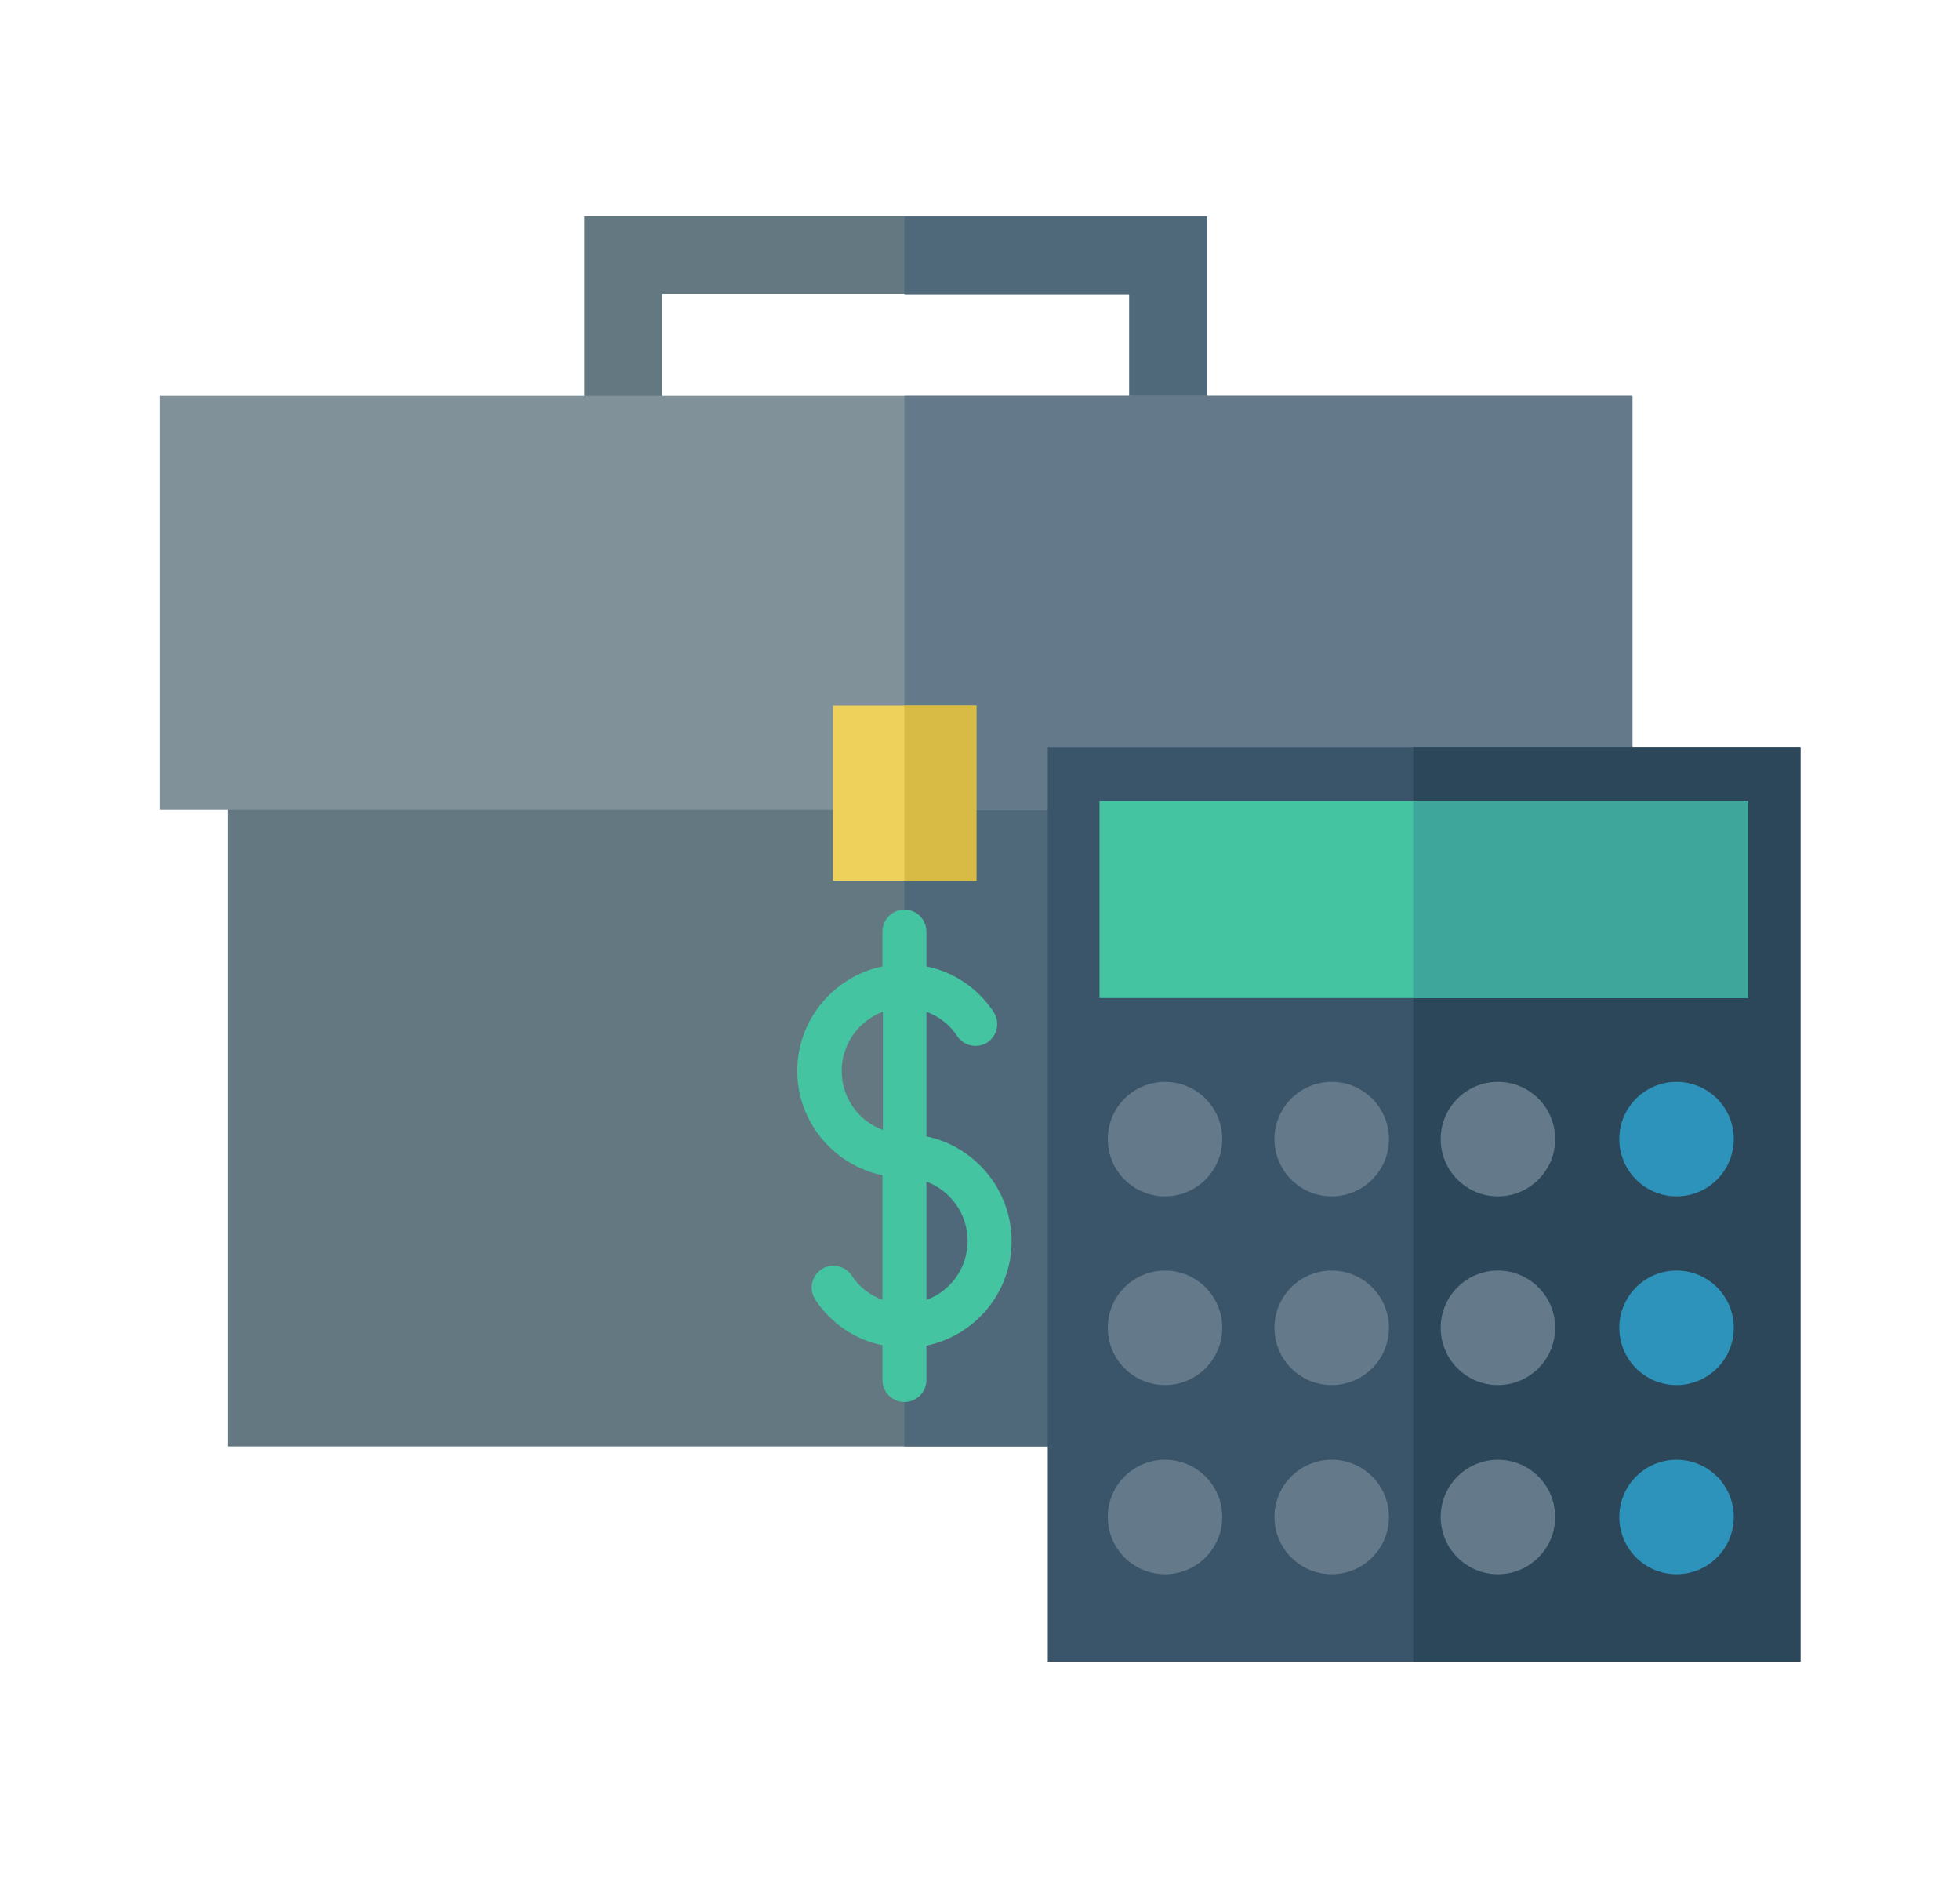
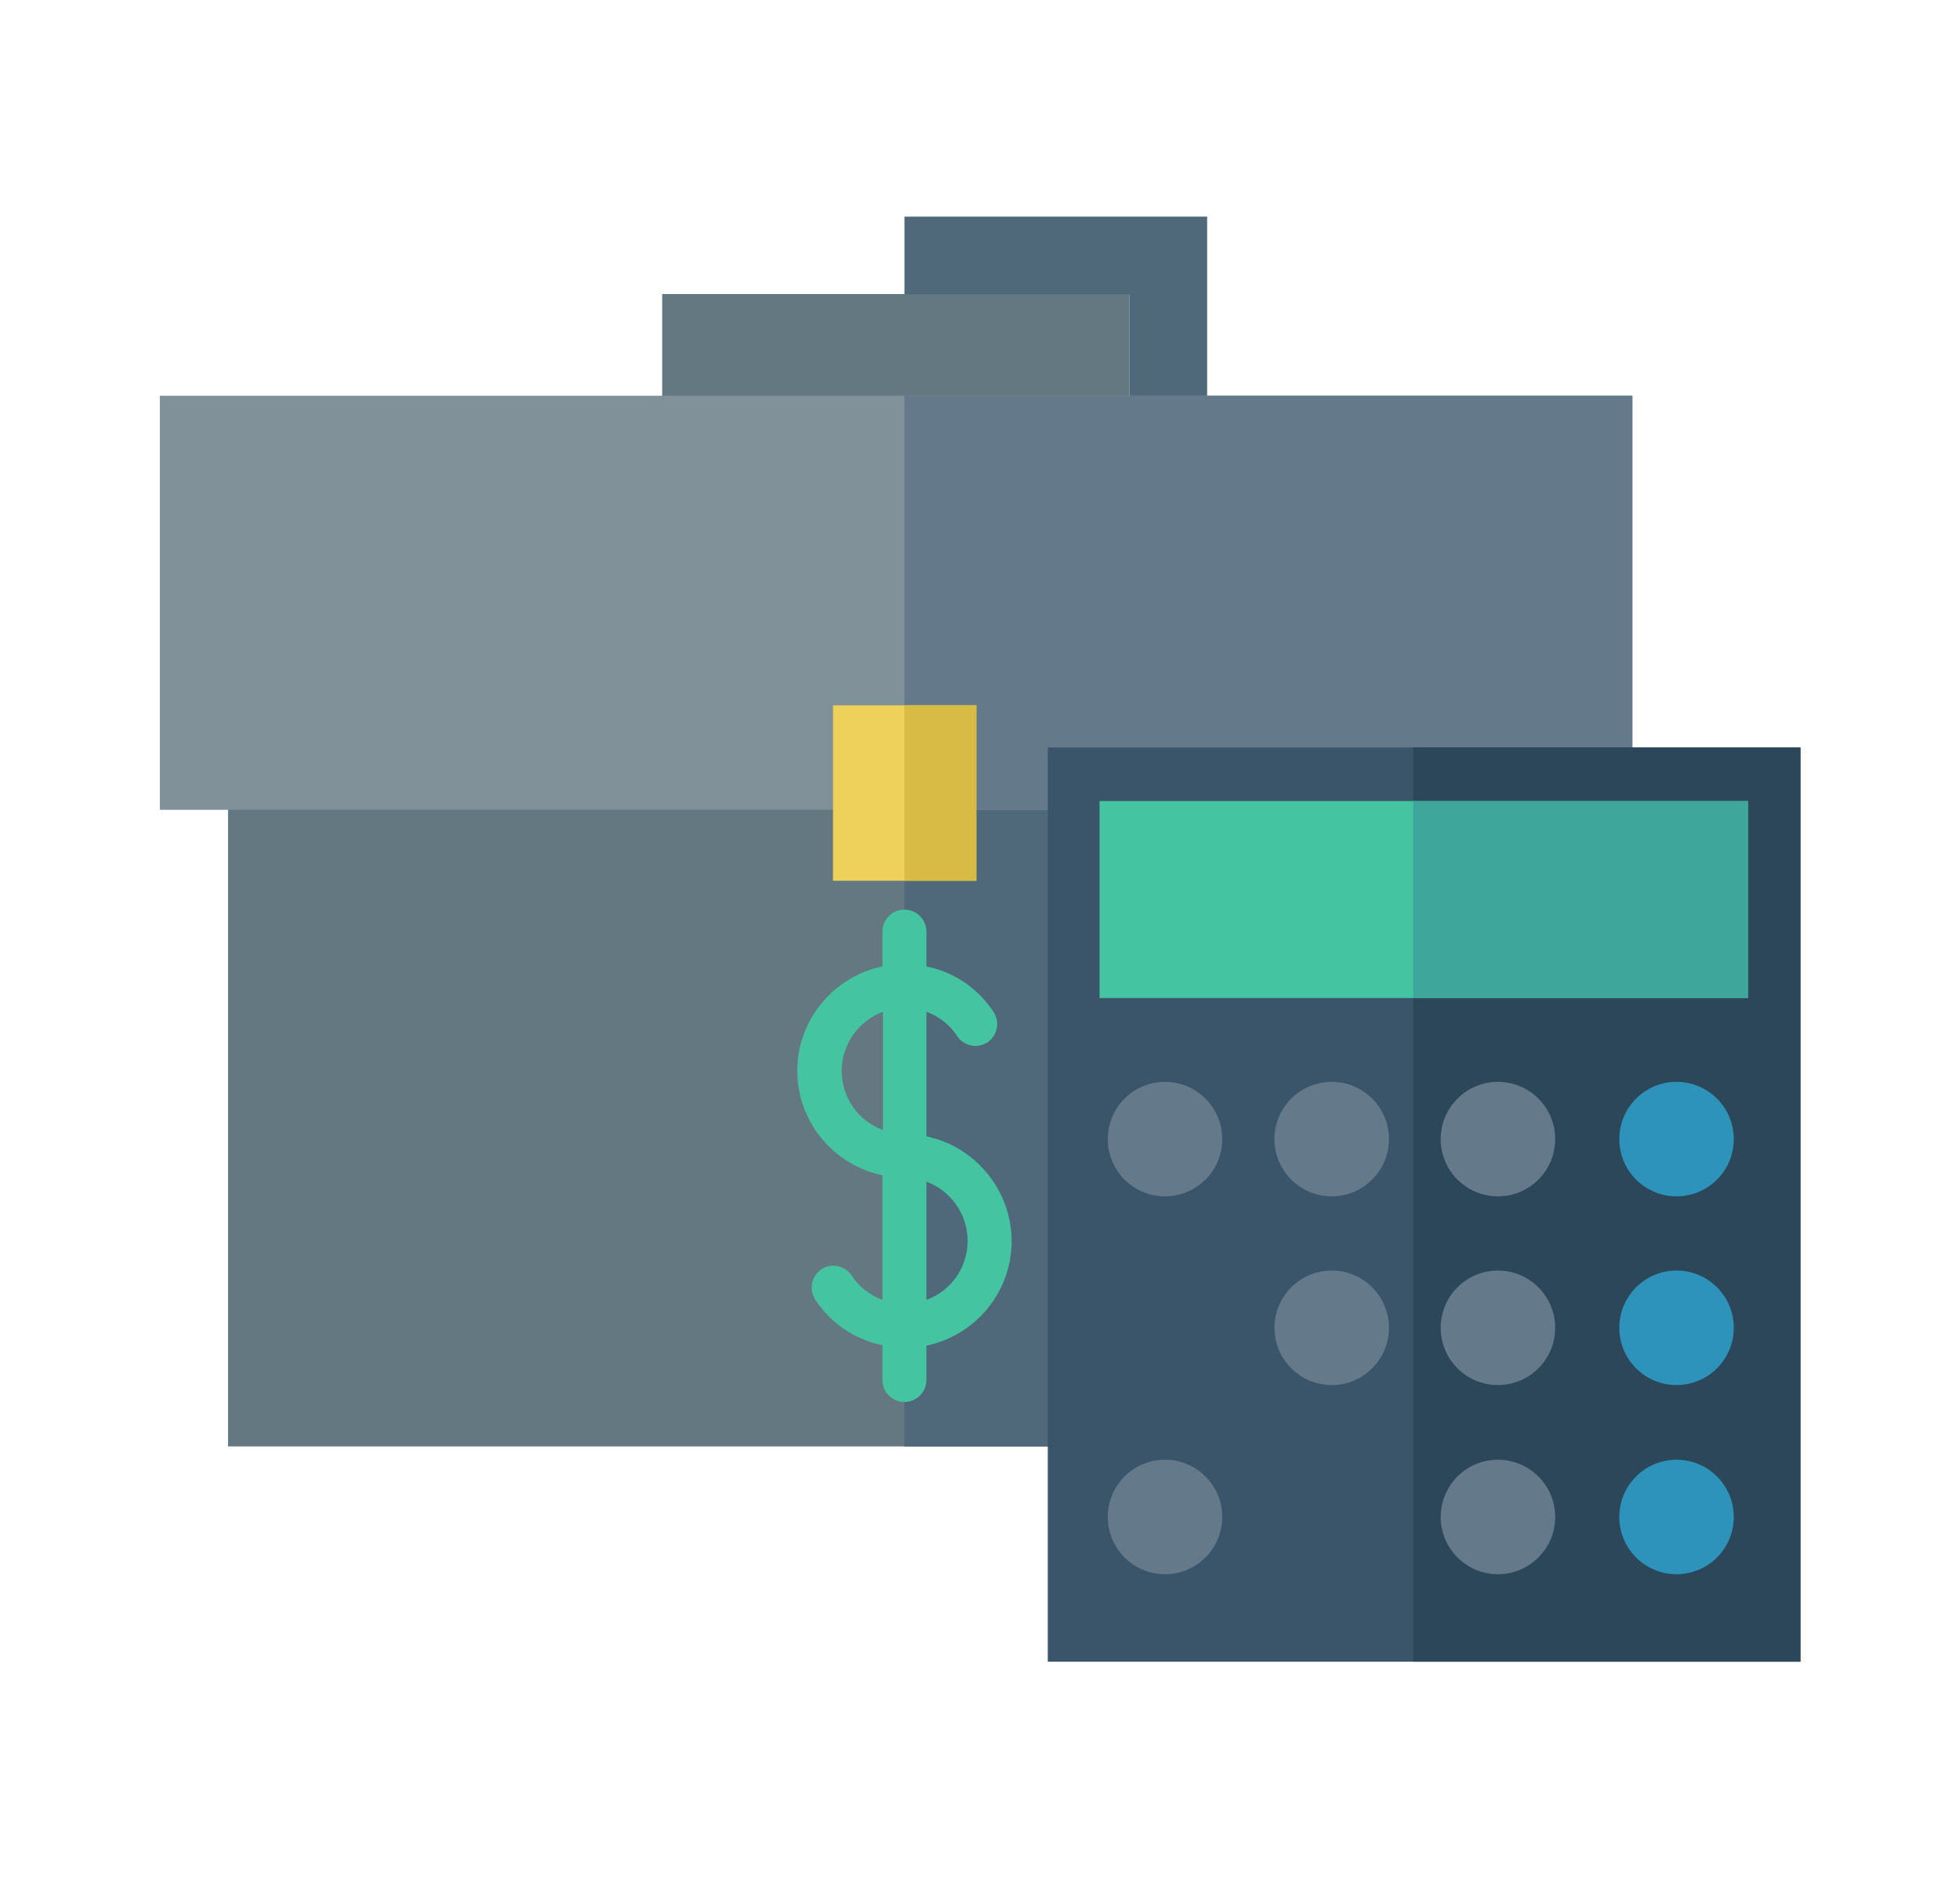
<svg xmlns="http://www.w3.org/2000/svg" version="1.1" id="Capa_1" x="0px" y="0px" viewBox="164 -155 428 410" style="enable-background:new 164 -155 428 410;" xml:space="preserve">
  <style type="text/css">
	.st0{fill:#647882;}
	.st1{fill:#4F697A;}
	.st2{fill:#819199;}
	.st3{fill:#64798A;}
	.st4{fill:#EDD15A;}
	.st5{fill:#D8BB44;}
	.st6{fill:#3A556A;}
	.st7{fill:#2B4759;}
	.st8{fill:#44C4A1;}
	.st9{fill:#3EA69B;}
	.st10{fill:#2D93BA;}
</style>
-   <path class="st0" d="M427.6-21.1h-136v-86.7h136V-21.1z M308.6-38.1h102v-52.7h-102V-38.1L308.6-38.1z" />
+   <path class="st0" d="M427.6-21.1h-136h136V-21.1z M308.6-38.1h102v-52.7h-102V-38.1L308.6-38.1z" />
  <polygon class="st1" points="427.6,-107.7 361.5,-107.7 361.5,-90.7 410.6,-90.7 410.6,-38.1 361.5,-38.1 361.5,-21.1 427.6,-21.1   " />
  <rect x="213.8" y="-53.7" class="st0" width="291.7" height="214.5" />
  <rect x="361.5" y="-53.7" class="st1" width="144" height="214.5" />
  <rect x="198.9" y="-68.6" class="st2" width="321.6" height="90.4" />
  <rect x="361.5" y="-68.6" class="st3" width="158.9" height="90.4" />
  <rect x="345.9" y="-1" class="st4" width="31.3" height="38.3" />
  <rect x="361.5" y="-1" class="st5" width="15.7" height="38.3" />
  <rect x="392.8" y="8.2" class="st6" width="164.4" height="199.6" />
  <rect x="472.6" y="8.2" class="st7" width="84.5" height="199.6" />
  <rect x="404.1" y="19.9" class="st8" width="141.6" height="43" />
  <rect x="472.6" y="19.9" class="st9" width="73.1" height="43" />
  <g>
    <circle class="st3" cx="418.4" cy="93.7" r="12.5" />
    <circle class="st3" cx="454.8" cy="93.7" r="12.5" />
  </g>
  <circle class="st3" cx="491.1" cy="93.7" r="12.5" />
  <g>
-     <circle class="st3" cx="418.4" cy="134.9" r="12.5" />
    <circle class="st3" cx="454.8" cy="134.9" r="12.5" />
  </g>
  <circle class="st3" cx="491.1" cy="134.9" r="12.5" />
  <g>
    <circle class="st3" cx="418.4" cy="176.2" r="12.5" />
-     <circle class="st3" cx="454.8" cy="176.2" r="12.5" />
  </g>
  <circle class="st3" cx="491.1" cy="176.2" r="12.5" />
  <g>
    <circle class="st10" cx="530.1" cy="93.7" r="12.5" />
    <circle class="st10" cx="530.1" cy="134.9" r="12.5" />
    <circle class="st10" cx="530.1" cy="176.2" r="12.5" />
  </g>
  <path class="st8" d="M366.3,93.1V65.9c2.7,1,5.1,2.8,6.7,5.3c1.5,2.2,4.4,2.8,6.6,1.4c2.2-1.5,2.8-4.4,1.4-6.6  c-3.4-5.2-8.7-8.8-14.7-10v-7.6c0-2.6-2.1-4.8-4.8-4.8c-2.6,0-4.8,2.1-4.8,4.8V56c-10.6,2.2-18.6,11.6-18.6,22.8s8,20.6,18.6,22.8  v27.2c-2.7-1-5.1-2.8-6.7-5.3c-1.5-2.2-4.4-2.8-6.6-1.4c-2.2,1.5-2.8,4.4-1.4,6.6c3.4,5.2,8.7,8.8,14.7,10v7.6  c0,2.6,2.1,4.8,4.8,4.8c2.6,0,4.8-2.1,4.8-4.8v-7.5c10.6-2.2,18.6-11.6,18.6-22.8S376.9,95.3,366.3,93.1L366.3,93.1z M347.8,78.8  c0-5.9,3.8-11,9-12.9v25.8C351.5,89.8,347.8,84.7,347.8,78.8z M366.3,128.8V103c5.2,1.9,9,7,9,12.9S371.6,126.9,366.3,128.8z" />
</svg>